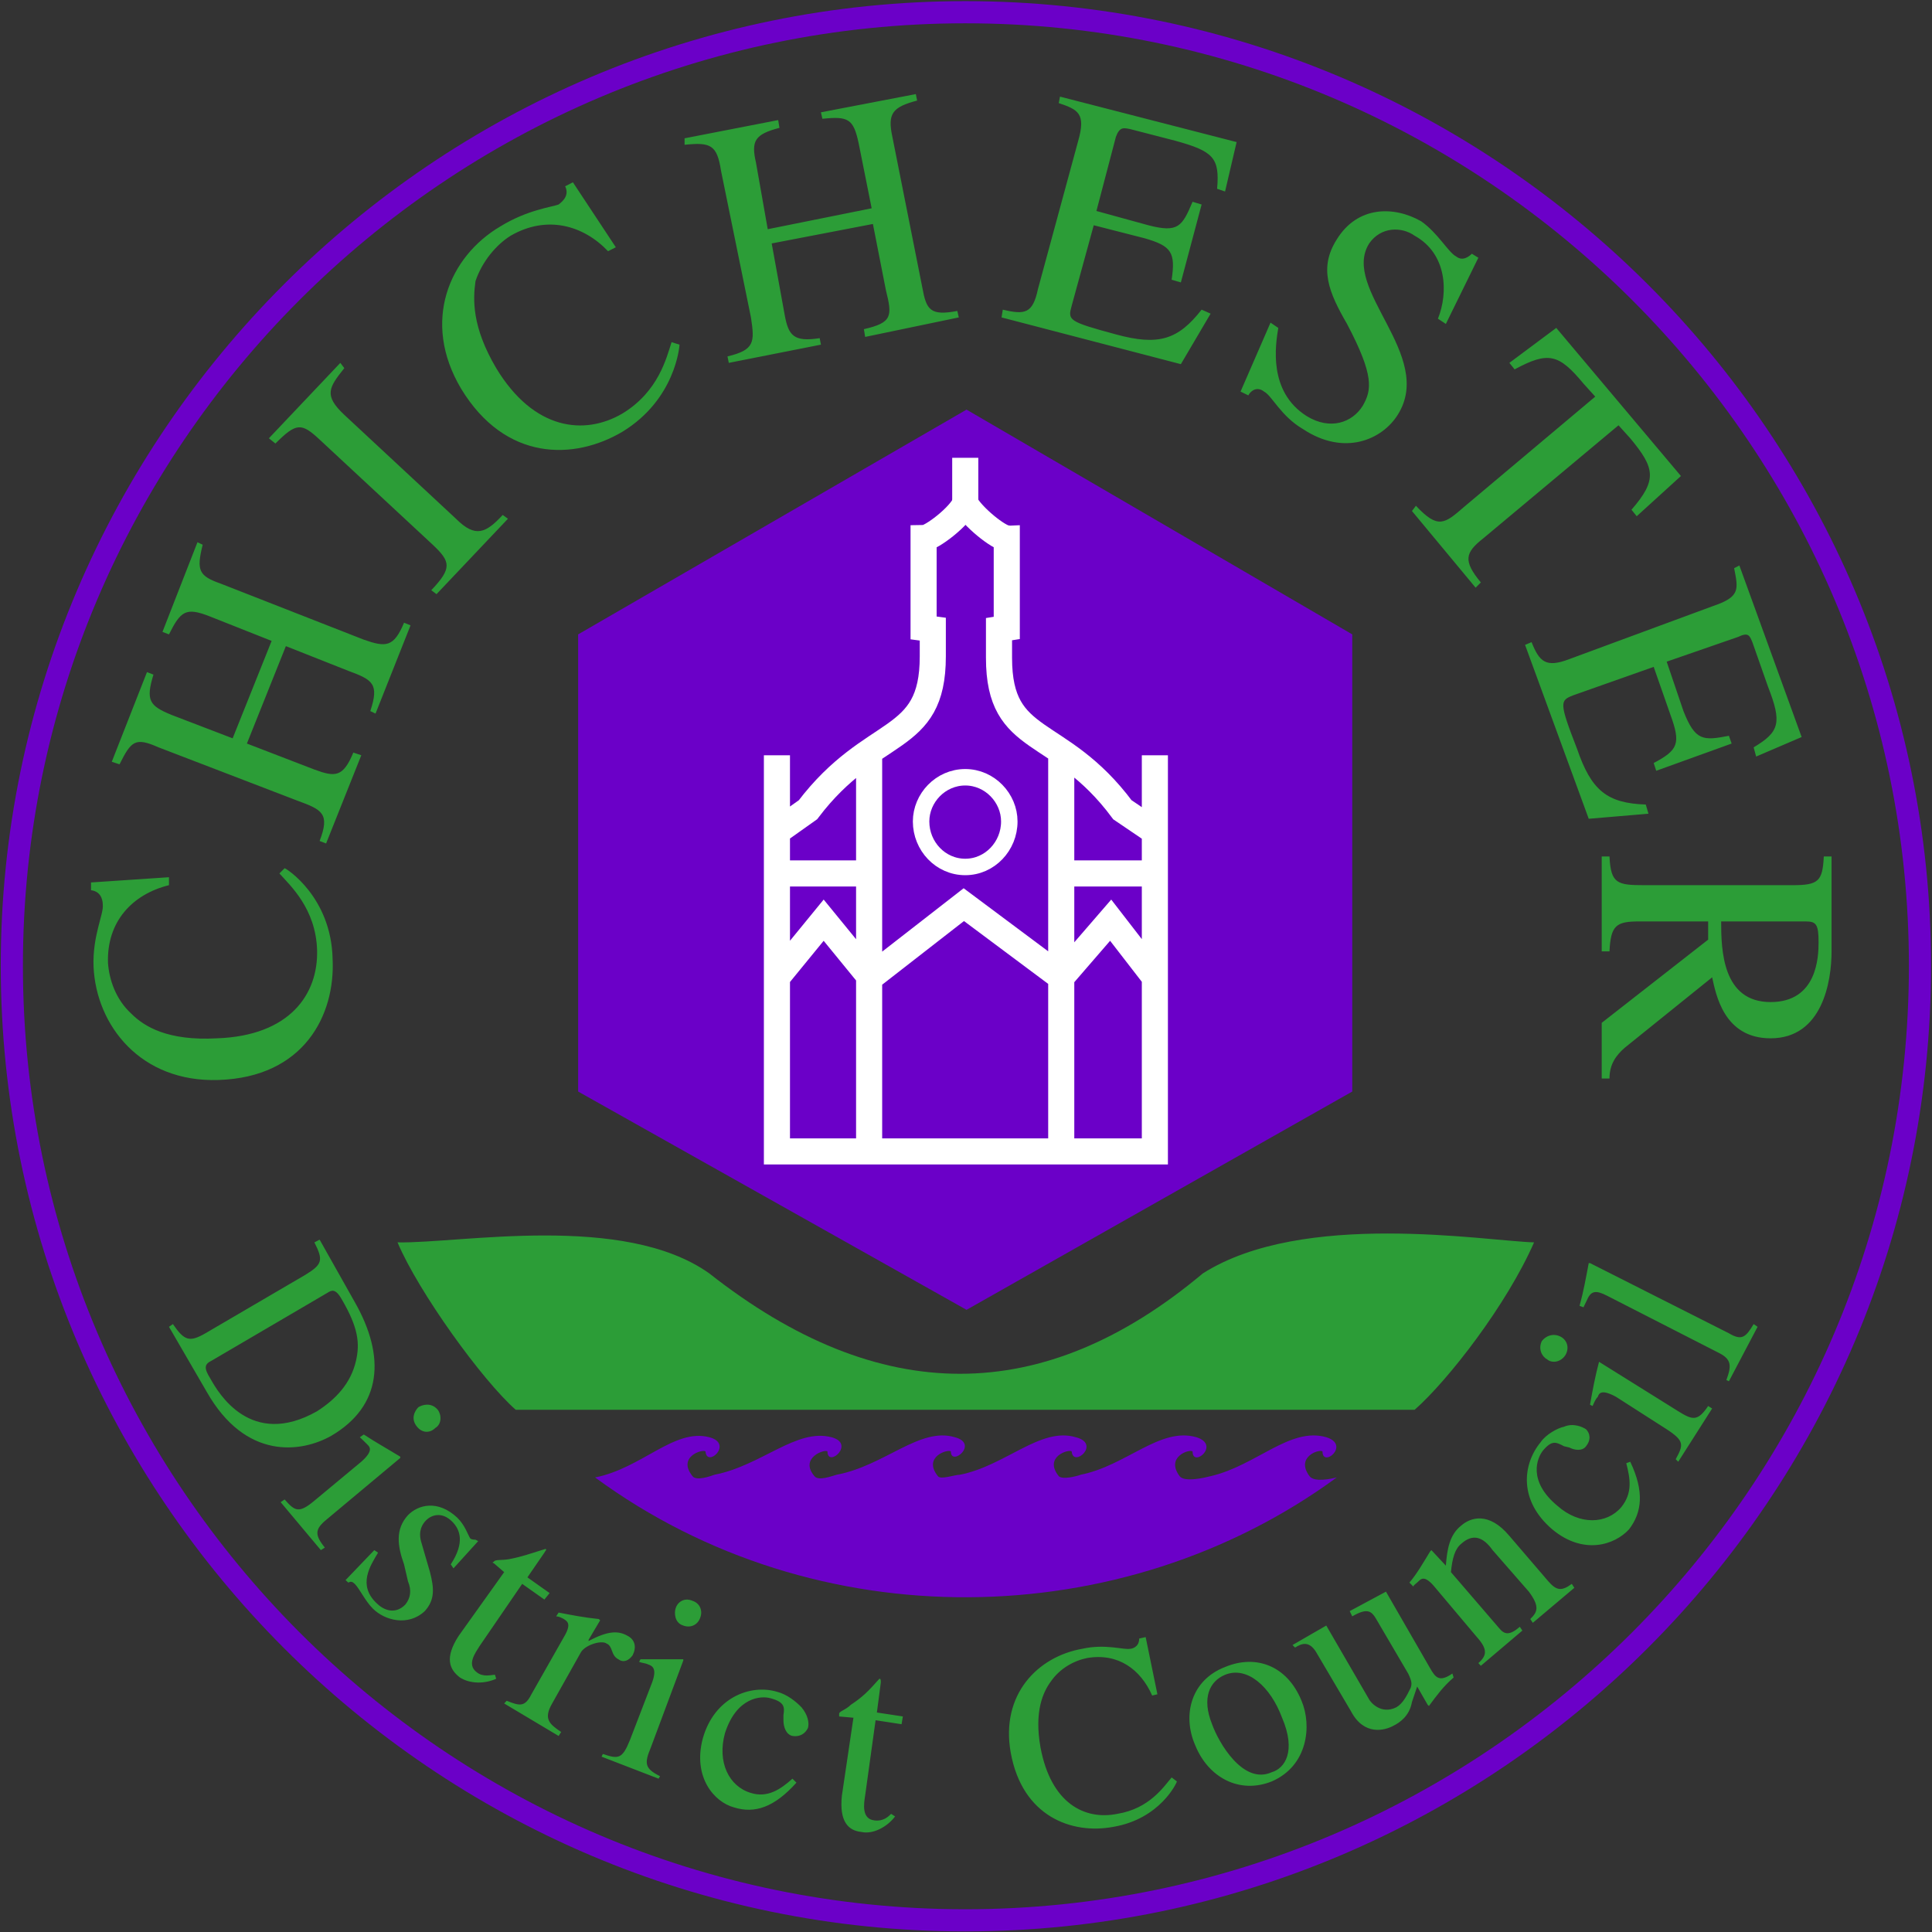
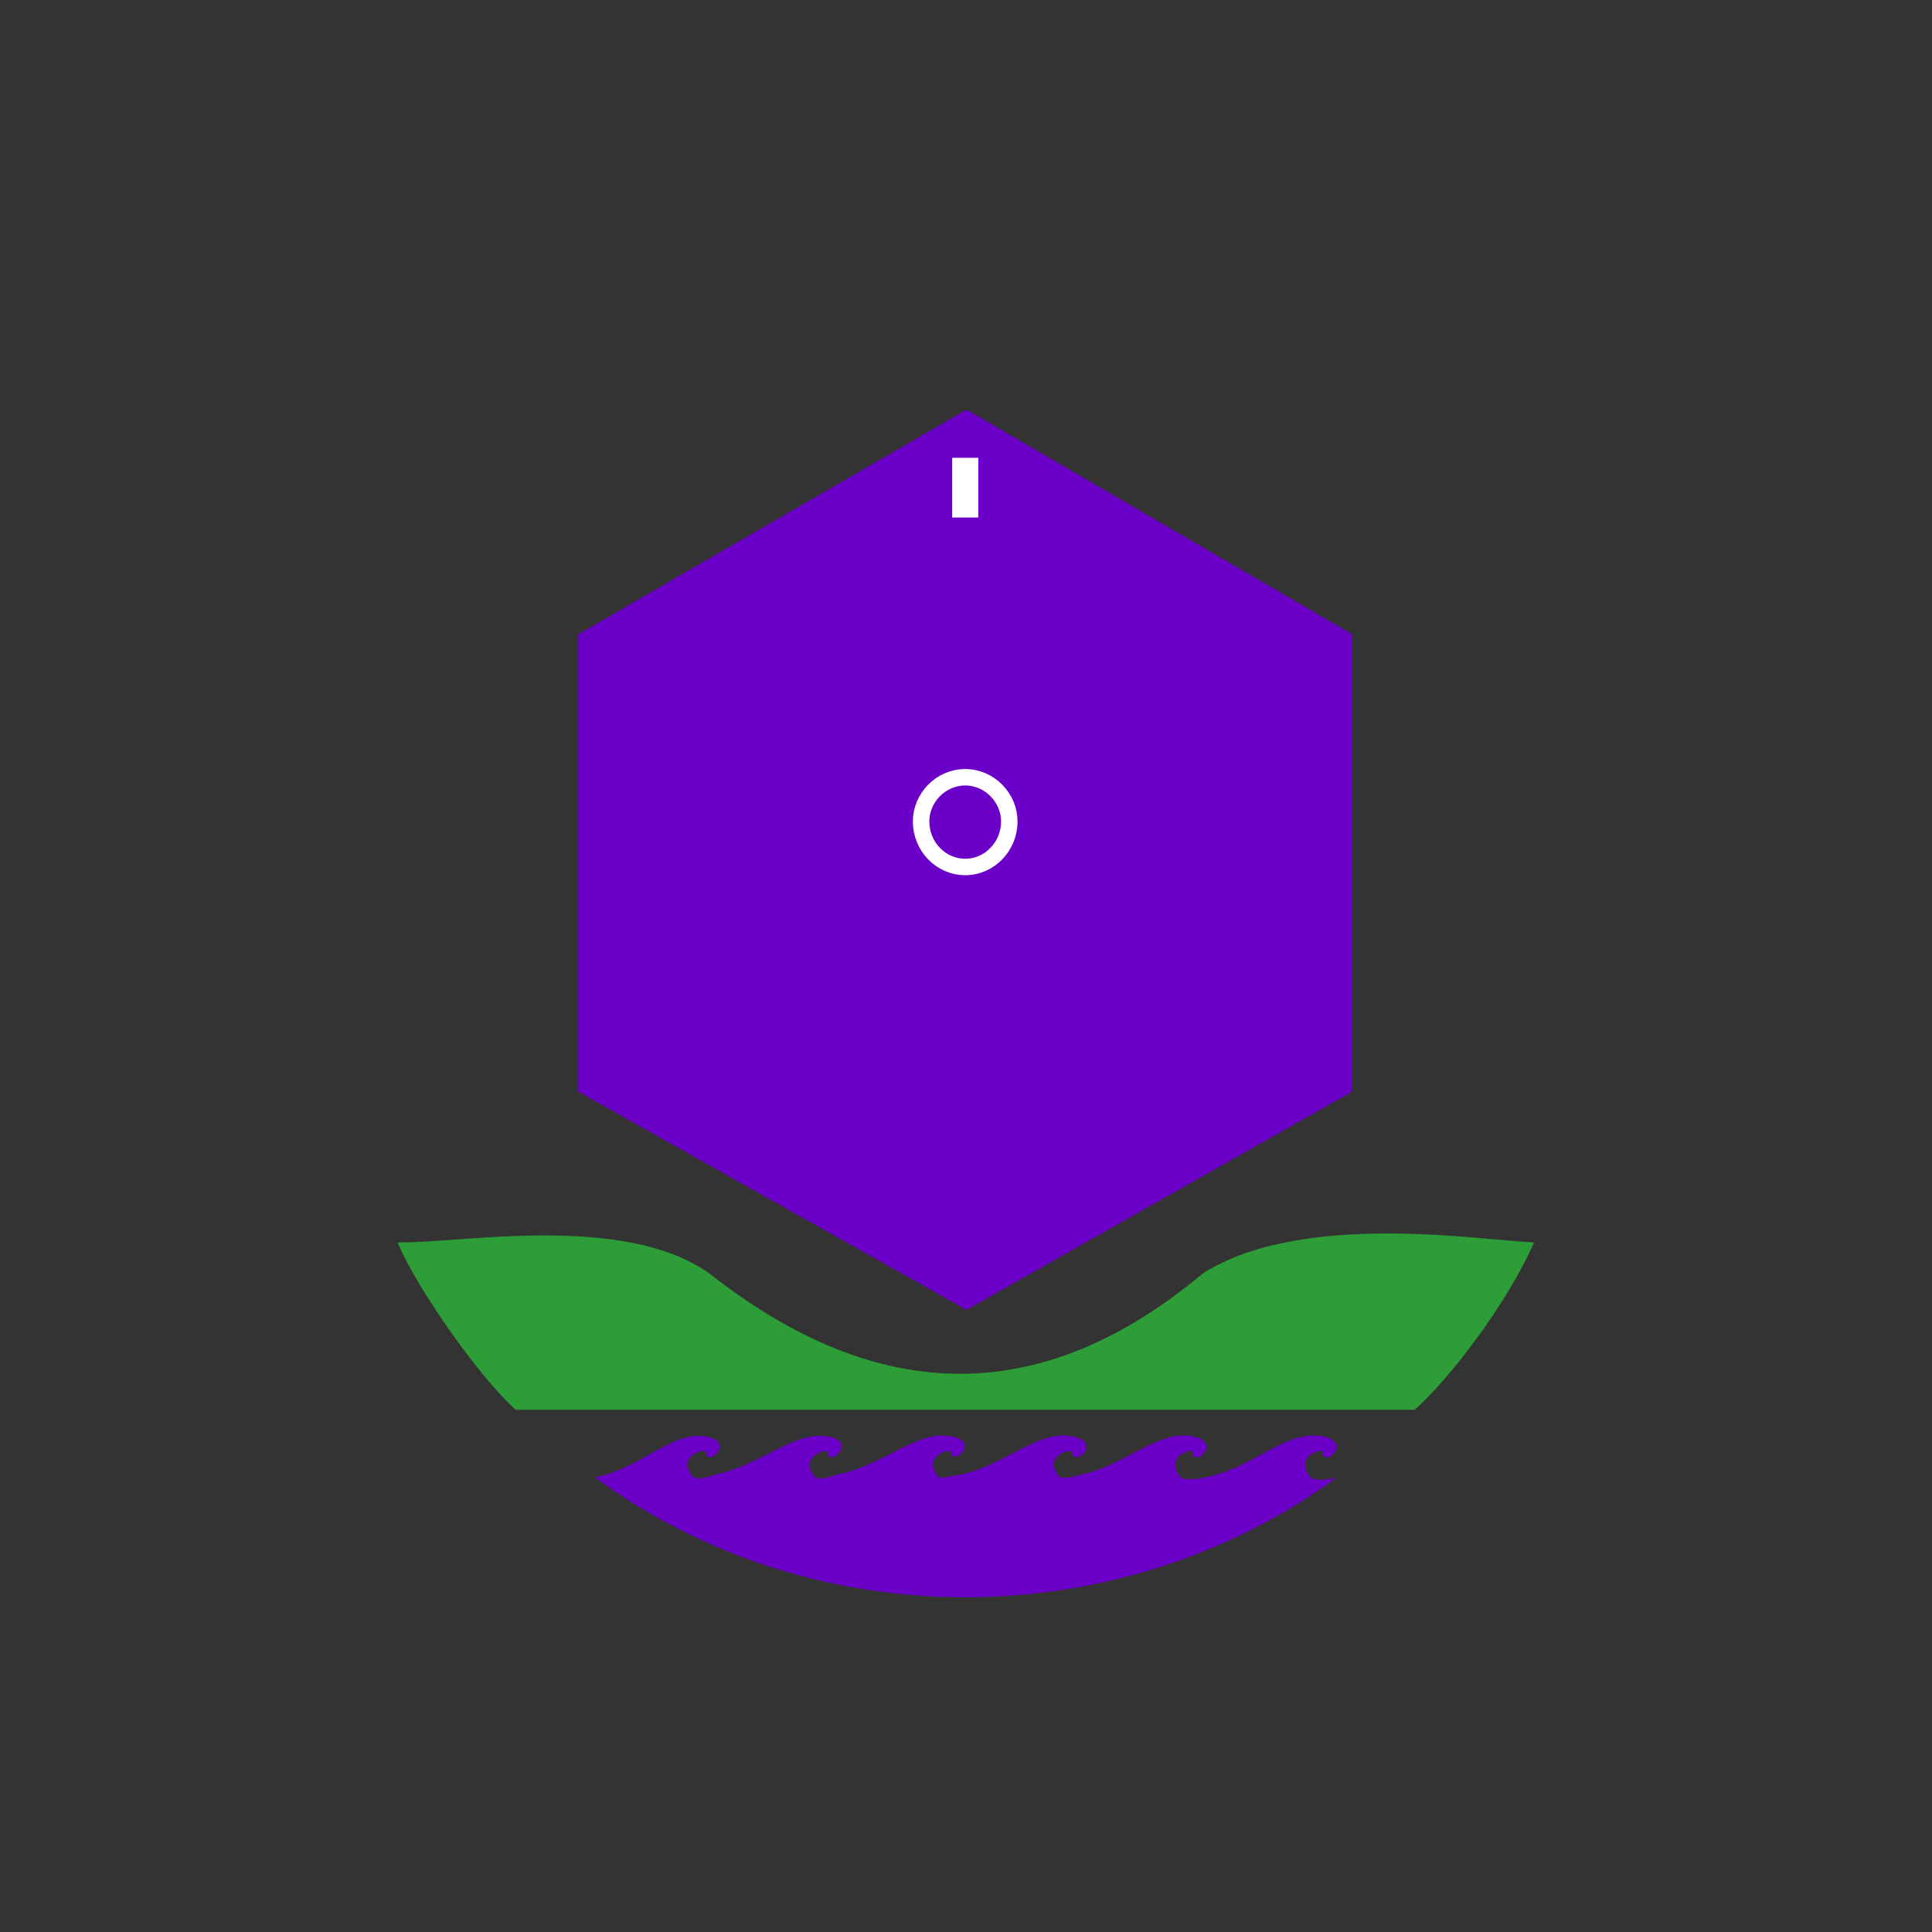
<svg xmlns="http://www.w3.org/2000/svg" xmlns:ns1="http://www.inkscape.org/namespaces/inkscape" xmlns:ns2="http://sodipodi.sourceforge.net/DTD/sodipodi-0.dtd" width="999.874" height="999.874" id="svg2" version="1.1" ns1:version="0.48.5 r10040" ns2:docname="A.svg">
  <rect width="100%" height="100%" fill="#333333" stroke="none" />
  <defs id="defs4">
    <clipPath clipPathUnits="userSpaceOnUse" id="clipPath3085">
-       <path ns1:connector-curvature="0" d="m 617.631,477.167 181.417,0 0,75.588 -181.417,0 0,-75.588 z" id="path3087" />
-     </clipPath>
+       </clipPath>
    <clipPath clipPathUnits="userSpaceOnUse" id="clipPath4400">
      <path ns1:connector-curvature="0" d="m 523.58,257.08 50.4,0 0,-50.4 -50.4,0 0,50.4 z" id="path4402" />
    </clipPath>
  </defs>
  <ns2:namedview id="base" pagecolor="#ffffff" bordercolor="#666666" borderopacity="1.0" ns1:pageopacity="0.0" ns1:pageshadow="2" ns1:zoom="0.40410048" ns1:cx="719.12751" ns1:cy="83.722062" ns1:document-units="px" ns1:current-layer="layer1" showgrid="false" fit-margin-left="0.5" fit-margin-bottom="0.5" fit-margin-top="0.5" fit-margin-right="0.5" ns1:window-width="1025" ns1:window-height="1033" ns1:window-x="894" ns1:window-y="-10" ns1:window-maximized="0">
    <ns1:grid type="xygrid" id="grid2996" empspacing="5" visible="true" enabled="true" snapvisiblegridlinesonly="true" originx="-508.699px" originy="-864.478px" />
  </ns2:namedview>
  <g ns1:label="Layer 1" ns1:groupmode="layer" id="layer1" transform="translate(-508.699,811.989)">
    <path ns1:connector-curvature="0" d="m 1240.822,-82.376 c 17.466,-15.407 47.714,-54.438 61.808,-86.644 -25.482,-0.748 -119.597,-16.82 -171.41,16.053 -82.626,69.279 -167.412,69.279 -255.449,0 -44.342,-31.56 -129.027,-15.407 -161.334,-16.053 10.742,25.482 43.696,71.237 61.162,86.644 l 465.224,0" style="fill:#2c9d37;fill-opacity:1;fill-rule:evenodd;stroke:none" id="path4394" />
    <g transform="matrix(0,-20.192,-20.192,0,5684.034,10771.156)" id="g4396" style="stroke:#6b00c8;stroke-opacity:1">
      <g id="g4398" clip-path="url(#clipPath4400)" style="stroke:#6b00c8;stroke-opacity:1">
-         <path ns1:connector-curvature="0" d="m 524.431,231.566 c 0,13.45 10.986,24.437 24.469,24.437 13.451,0 24.437,-10.987 24.437,-24.437 0,-13.484 -10.986,-24.47 -24.437,-24.47 -13.483,0 -24.469,10.986 -24.469,24.47 z" style="fill:none;stroke:#6b00c8;stroke-width:0.568;stroke-linecap:butt;stroke-linejoin:miter;stroke-miterlimit:2.613;stroke-opacity:1;stroke-dasharray:none" id="path4404" />
-       </g>
+         </g>
    </g>
    <path ns1:connector-curvature="0" d="m 1200.498,-47.363 c -2.706,0.646 -11.489,2.706 -14.094,-0.666 -7.471,-10.076 5.311,-14.195 6.724,-12.782 0,8.683 14.74,-3.372 1.959,-7.37 -18.779,-5.432 -36.325,14.74 -59.849,20.152 -2.625,0.666 -13.448,3.372 -16.053,0 -7.471,-10.076 5.311,-14.195 6.704,-12.782 0,8.683 14.76,-3.372 1.979,-7.37 -18.779,-5.432 -36.325,14.74 -59.849,19.405 -1.959,0.748 -9.349,2.706 -11.388,0.748 -8.037,-10.076 5.411,-14.195 6.704,-12.782 0.665,8.683 15.508,-4.018 2.06,-7.37 -18.193,-5.432 -36.305,14.74 -59.849,19.405 -2.706,0 -10.076,2.706 -11.469,0.748 -8.036,-10.076 5.411,-14.195 6.724,-12.782 0,8.016 14.841,-4.018 2.039,-7.37 -18.112,-5.432 -36.305,14.74 -61.141,19.405 -2.706,0.748 -9.43,3.372 -11.489,0.748 -8.036,-9.43 5.411,-14.195 6.724,-12.782 0,8.683 14.841,-4.018 2.06,-7.37 -18.112,-4.765 -36.325,14.74 -60.515,19.405 -2.039,0.748 -9.43,3.372 -11.388,0.748 -8.117,-10.076 5.331,-14.195 6.724,-12.782 0.646,8.683 14.76,-4.018 1.959,-7.37 -18.112,-4.765 -34.912,16.053 -59.102,20.818 114.287,84.019 272.915,81.313 383.83,0" style="fill:#6b00c8;fill-opacity:1;fill-rule:evenodd;stroke:none" id="path4406" />
-     <path ns1:connector-curvature="0" d="m 596.151,-357.997 -40.344,2.706 0,4.018 c 6.078,0.746 6.078,6.724 6.078,7.471 0.646,4.664 -5.411,16.053 -4.765,32.206 1.394,30.248 24.271,59.849 64.614,58.537 44.342,-1.392 60.495,-33.6 59.102,-62.555 -0.666,-32.307 -24.19,-47.047 -24.836,-47.047 l -2.706,2.706 c 5.411,6.078 18.859,18.112 19.505,39.677 0.646,22.777 -14.094,44.342 -51.813,45.654 -25.503,1.413 -37.638,-6.058 -44.362,-12.782 -8.016,-7.39 -11.388,-17.466 -12.034,-26.149 -0.748,-21.565 12.701,-35.659 31.56,-40.323 l 0,-4.119 z m 81.313,-17.466 18.213,-45.654 -4.119,-1.392 c -5.311,12.782 -9.329,12.782 -20.152,8.784 l -34.932,-13.448 20.172,-50.419 32.307,12.782 c 12.701,4.685 16.053,6.724 11.388,20.838 l 2.706,1.292 18.112,-45.654 -3.352,-1.392 c -5.331,12.782 -9.43,12.782 -20.838,8.784 l -73.943,-28.955 c -11.388,-4.018 -12.782,-6.724 -9.43,-20.172 l -2.706,-1.292 -18.112,46.401 3.372,1.292 c 6.058,-12.135 8.763,-14.094 20.818,-9.43 l 32.307,12.802 -20.172,50.419 -31.661,-12.135 c -11.388,-4.685 -13.428,-7.39 -9.329,-20.838 l -3.352,-1.292 -18.213,46.401 4.018,1.313 c 6.058,-12.135 8.117,-14.114 20.172,-8.784 l 71.985,27.643 c 12.782,4.664 16.8,6.704 11.388,20.818 l 3.352,1.292 z m 57.143,-129.027 36.972,-39.031 -2.706,-1.959 c -8.683,9.349 -14.094,12.055 -24.19,1.959 l -57.79,-53.771 c -10.742,-10.076 -8.036,-14.094 0,-24.17 l -2.06,-2.726 -36.972,39.031 3.372,2.706 c 10.823,-10.823 13.448,-10.823 22.878,-2.039 l 58.537,54.417 c 9.329,8.784 10.076,12.135 -0.748,23.544 l 2.706,2.039 z m 92.802,-179.527 -22.211,-33.62 -4.018,2.06 c 2.706,5.411 -2.706,8.763 -3.372,9.43 -3.352,1.292 -16.154,2.706 -30.248,11.388 -26.229,15.487 -40.99,49.107 -20.172,84.019 22.878,37.638 58.456,36.972 83.373,22.231 27.562,-16.8 29.602,-44.362 29.602,-45.109 l -4.099,-1.292 c -2.625,8.016 -6.724,25.583 -25.503,36.972 -19.505,11.388 -45.735,8.763 -65.261,-23.524 -12.681,-21.484 -12.034,-35.679 -10.722,-45.008 3.352,-10.096 10.722,-18.859 18.193,-23.524 18.779,-10.843 37.638,-5.411 50.419,8.016 l 4.018,-2.039 z m 58.456,59.829 47.694,-9.43 -0.646,-3.352 c -13.448,2.06 -16.154,-1.313 -18.112,-12.034 l -6.724,-36.992 52.378,-10.076 6.724,34.266 c 3.352,13.448 3.352,16.8 -11.388,20.172 l 0.646,4.018 48.461,-10.096 -0.746,-3.352 c -14.094,2.706 -16.053,-0.666 -18.112,-12.055 l -15.507,-78.042 c -2.605,-12.055 0,-15.407 12.802,-18.779 l -0.666,-3.352 -49.107,9.43 0.746,3.352 c 13.448,-1.394 16.073,0 18.779,12.701 l 6.724,33.62 -53.792,10.823 -6.058,-34.347 c -2.625,-11.388 -0.666,-14.76 12.135,-18.112 l -0.666,-4.018 -48.441,9.43 0,3.352 c 13.448,-1.394 16.8,0 18.859,13.448 l 15.487,75.902 c 1.959,12.802 1.959,16.82 -12.135,20.172 l 0.666,3.352 z m 249.371,-25.482 -4.664,-2.06 c -12.135,15.507 -22.231,18.859 -44.362,12.802 -24.917,-6.724 -24.917,-7.37 -22.878,-14.841 l 11.409,-41.636 26.229,6.704 c 14.094,4.018 16.154,7.39 14.094,21.484 l 4.765,1.394 10.742,-40.323 -4.684,-1.413 c -5.412,12.802 -7.451,16.154 -22.857,12.156 l -26.896,-7.39 10.076,-38.365 c 1.959,-5.331 4.018,-4.664 7.39,-4.018 l 23.524,6.078 c 19.506,5.411 22.878,8.763 21.464,24.816 l 4.119,1.413 5.977,-25.583 -91.409,-23.524 -0.646,3.352 c 10.076,3.372 14.094,5.411 10.076,19.526 l -20.818,76.649 c -2.706,12.782 -6.724,13.448 -18.213,10.722 l -0.646,4.018 92.802,24.19 15.406,-26.149 z m 138.558,-28.935 -3.372,-2.06 c -1.394,1.394 -4.765,4.099 -8.117,1.394 -4.018,-2.039 -9.43,-12.135 -18.112,-18.193 -14.094,-8.036 -32.953,-8.036 -43.696,9.43 -9.43,14.841 -4.018,27.542 5.331,43.696 14.175,26.876 12.781,34.266 8.117,42.383 -5.412,8.683 -16.82,12.782 -28.955,5.331 -20.152,-12.701 -16.154,-36.992 -14.74,-45.654 l -4.018,-2.726 -15.507,35.679 4.018,1.959 c 1.413,-2.706 4.765,-4.664 8.137,-1.959 3.998,1.959 8.682,12.701 20.152,19.405 21.484,14.195 40.99,5.432 49.026,-7.37 19.506,-30.894 -29.602,-65.16 -14.76,-88.704 6.078,-8.763 16.82,-8.763 23.524,-3.998 16.82,9.329 17.466,29.501 12.055,42.948 l 4.099,2.706 16.82,-34.266 z m 1.292,168.058 c -9.43,-11.388 -8.016,-15.507 1.313,-22.878 l 69.925,-58.456 6.078,6.724 c 12.782,15.407 14.094,21.484 0.646,36.972 l 2.706,3.372 22.878,-20.818 -64.513,-76.649 -24.271,18.092 2.706,3.372 c 17.466,-9.43 22.878,-8.036 35.659,7.37 l 6.078,6.724 -67.966,57.143 c -10.096,8.784 -13.448,11.489 -24.836,-0.646 l -2.06,2.706 32.953,39.677 2.706,-2.706 z m 86.745,119.678 -1.394,-4.745 c -20.172,-0.666 -28.208,-7.39 -35.578,-28.854 -9.43,-24.271 -8.784,-24.937 -2.06,-27.643 l 41.737,-14.74 8.683,24.836 c 5.411,14.841 4.018,18.193 -8.683,24.917 l 1.312,4.018 39.031,-14.094 -1.413,-4.018 c -13.448,2.625 -17.446,2.625 -23.524,-12.782 l -8.683,-25.583 36.972,-12.802 c 5.331,-2.605 5.977,-0.646 7.37,2.706 l 8.036,22.878 c 7.37,18.859 6.078,23.524 -7.37,31.56 l 1.292,4.765 23.544,-10.096 -32.226,-88.784 -2.706,1.394 c 2.06,10.742 3.372,14.76 -10.722,19.526 l -74.609,27.542 c -12.135,4.664 -15.487,1.313 -19.506,-8.784 l -3.372,1.413 32.953,89.996 30.914,-2.625 z m -20.172,137.063 c 0,-7.37 3.372,-12.034 8.036,-16.053 l 45.089,-36.325 c 1.959,8.683 5.977,31.56 30.248,31.56 26.896,0 31.56,-29.602 31.56,-45.008 l 0,-49.107 -4.018,0 c -0.646,12.802 -2.706,14.861 -16.154,14.861 l -76.649,0 c -14.094,0 -17.446,-0.748 -18.112,-14.861 l -4.018,0 0,49.107 4.018,0 c 0.667,-13.428 3.372,-15.487 15.406,-15.487 l 35.659,0 0,9.43 -55.084,43.049 0,28.834 4.018,0 z m 101.485,-81.313 c 5.432,0 6.724,1.394 6.724,10.742 0,7.471 -0.646,30.995 -24.836,30.995 -24.917,0 -25.583,-26.896 -25.583,-41.737 l 43.696,0" style="fill:#2c9d37;fill-opacity:1;fill-rule:evenodd;stroke:none" id="path4408" />
-     <path ns1:connector-curvature="0" d="m 596.151,-125.324 19.505,33.6 c 20.172,35.578 49.026,31.56 64.513,22.797 26.25,-15.407 28.208,-40.99 12.135,-69.198 l -18.193,-32.307 -2.706,1.413 c 4.745,9.329 4.099,11.388 -4.685,16.8 l -51.712,30.248 c -8.137,4.664 -10.843,4.018 -16.82,-4.765 l -2.039,1.413 z m 81.959,-17.567 c 2.06,-1.292 4.119,-2.605 7.471,3.372 8.683,14.841 9.349,22.878 7.39,31.641 -2.706,12.055 -10.742,20.172 -20.172,26.25 -34.266,19.405 -51.066,-9.43 -55.185,-16.82 -3.352,-5.411 -3.352,-7.471 0.746,-9.43 l 59.748,-35.013 z m -24.17,108.31 20.818,24.836 2.06,-1.312 c -6.078,-7.471 -4.664,-10.076 2.039,-15.487 l 36.992,-30.914 0,-0.646 c -6.724,-4.119 -12.802,-7.471 -18.88,-11.489 l -2.039,1.413 c 1.394,1.292 2.706,2.605 4.099,3.998 1.313,1.312 2.625,3.372 -3.352,8.683 l -24.271,20.172 c -8.036,6.724 -10.096,5.411 -15.407,-0.646 l -2.06,1.394 z m 71.237,-49.107 c -1.959,2.06 -4.018,6.058 -0.646,10.076 2.706,3.372 6.704,3.372 9.43,0.666 3.352,-1.959 3.352,-6.724 1.292,-9.43 -3.352,-4.018 -8.016,-2.625 -10.076,-1.313 z m 18.213,83.373 12.782,-14.094 -1.392,-0.746 c -0.667,0 -1.959,0 -2.706,-0.646 -1.313,-1.979 -2.625,-6.724 -6.724,-10.742 -10.096,-9.43 -20.172,-6.724 -25.503,-1.312 -6.724,7.37 -5.411,16.053 -2.039,25.482 l 2.039,8.784 c 1.959,4.664 1.313,8.683 -1.394,12.034 -5.331,5.432 -11.388,2.726 -14.76,-0.646 -10.076,-9.43 -3.352,-19.505 0.666,-26.229 l -1.959,-1.313 -14.861,15.507 1.413,1.292 c 1.313,-0.646 1.959,-0.646 3.352,0.666 2.625,2.706 5.331,8.763 9.349,12.782 6.058,6.078 18.193,9.43 26.876,1.313 5.432,-5.977 4.765,-12.055 2.706,-20.172 L 726.571,-14.409 c -1.394,-5.411 0.666,-8.784 2.706,-10.843 2.625,-2.605 8.036,-4.664 13.448,0.746 4.018,4.018 6.724,10.742 -0.746,22.13 l 1.413,2.06 z M 793.144,12.486 781.655,4.349 790.439,-8.433 c 0.646,-1.313 1.313,-1.313 0.646,-1.959 -8.763,2.706 -12.135,4.018 -18.859,5.311 -3.998,0.746 -7.37,0 -8.016,1.413 -0.666,0 -0.666,0.646 0,0.646 l 5.411,4.664 -23.524,32.953 c -7.471,11.489 -4.765,17.466 0.646,21.585 5.331,3.352 12.782,3.352 18.758,0.646 l -0.646,-2.06 c -1.959,0 -6.078,1.413 -9.43,-1.312 -5.331,-3.998 -0.646,-10.076 1.394,-13.428 l 22.13,-32.307 11.489,8.117 2.706,-3.352 z m -9.43,52.378 c -3.352,6.704 -6.058,6.058 -12.782,3.352 l -1.313,1.394 28.188,16.82 1.313,-2.06 c -5.977,-4.018 -9.329,-6.724 -4.664,-14.76 L 809.197,43.381 c 2.06,-4.018 10.843,-6.724 13.448,-4.765 3.372,1.413 2.06,6.078 6.078,8.117 2.706,1.979 5.411,0.667 7.37,-2.039 2.06,-4.018 1.394,-8.036 -2.605,-10.096 -4.765,-2.706 -10.096,-2.706 -20.172,2.706 l 0,-0.646 5.977,-10.076 -0.666,-0.666 c -7.37,-0.746 -14.094,-2.039 -20.818,-3.352 l -1.292,1.959 c 1.292,0 2.605,0.646 3.998,1.394 1.959,1.313 4.018,2.625 0,9.349 l -16.8,29.601 z m 36.325,32.287 29.501,11.388 0.746,-1.292 c -8.117,-4.018 -8.117,-6.724 -4.765,-14.841 l 16.8,-45.008 0,-0.667 c -7.37,0 -14.74,0 -22.13,0 l -0.746,1.313 c 1.413,0.666 3.372,0.666 4.765,1.413 1.959,0.646 4.685,1.959 1.959,9.329 l -11.388,29.601 c -4.018,10.076 -6.058,10.076 -14.094,7.37 l -0.646,1.394 z m 38.284,-76.649 c -0.666,2.06 -0.666,7.37 3.998,8.784 3.372,1.312 7.39,0 8.784,-4.119 1.313,-3.352 0,-7.37 -4.018,-8.683 -4.765,-2.039 -8.117,1.313 -8.763,4.018 z m 60.495,88.037 c -6.078,5.432 -12.802,10.096 -21.484,7.39 -11.469,-3.372 -17.547,-16.073 -13.448,-30.914 5.977,-18.758 18.779,-19.505 23.544,-18.112 7.37,1.959 7.37,4.664 6.724,8.683 l 0,2.706 c 0,3.372 1.292,7.39 4.664,8.137 4.018,0.646 6.724,-1.413 8.016,-4.119 0.746,-2.605 0,-6.724 -3.352,-10.742 -2.605,-2.706 -7.37,-6.704 -12.701,-8.016 -13.448,-4.018 -32.307,2.706 -38.365,24.17 -5.331,20.172 6.058,32.974 16.154,35.679 10.722,3.352 20.818,0 32.307,-12.802 l -2.06,-2.06 z m 57.143,-32.206 -13.448,-2.039 2.039,-15.507 c 0,-1.312 0,-1.959 -0.746,-1.959 -5.957,6.724 -8.683,9.43 -14.74,13.448 -2.706,2.706 -6.078,3.352 -6.078,4.664 0,0.646 0,0.646 0,1.394 l 7.39,0.666 -5.977,40.323 c -1.413,13.448 3.352,18.112 10.076,18.779 5.977,1.394 13.448,-2.625 17.466,-8.036 l -2.06,-1.312 c -1.313,1.312 -4.018,4.018 -8.683,3.372 -6.724,-0.746 -5.411,-8.784 -4.765,-12.802 l 5.411,-39.031 13.448,2.06 0.666,-4.018 z m 131.733,-11.469 -6.078,-29.601 -3.352,0.746 c 0,4.664 -4.018,5.311 -4.664,5.311 -3.372,0.666 -12.802,-2.706 -24.836,0 -22.878,4.018 -42.403,23.544 -36.972,53.792 5.977,32.953 31.54,42.383 53.024,38.365 24.271,-4.099 32.953,-22.878 32.953,-23.524 l -2.706,-2.06 c -4.018,4.664 -11.388,16.154 -28.188,18.859 -16.82,3.372 -34.266,-5.411 -39.677,-34.347 -3.372,-18.779 1.394,-28.854 5.412,-34.266 4.664,-6.724 12.034,-10.742 18.758,-12.055 16.154,-2.706 27.643,5.977 33.62,19.425 l 2.706,-0.646 z m 35.013,-14.114 c -17.567,6.724 -22.231,24.836 -15.507,40.344 6.724,16.8 22.878,25.583 39.677,18.859 18.779,-8.117 20.818,-28.955 15.406,-41.737 -7.37,-18.112 -23.524,-24.19 -39.576,-17.466 z m 24.17,54.438 c -14.841,6.724 -27.542,-15.407 -30.894,-24.836 -5.412,-13.448 -1.394,-22.211 6.724,-25.583 11.388,-4.664 23.524,6.078 29.501,22.231 7.471,17.446 1.392,26.229 -5.331,28.188 z m 93.469,-51.066 c -6.724,4.664 -8.784,2.06 -11.489,-2.706 l -22.878,-39.677 -18.758,10.076 1.313,2.706 c 8.117,-4.664 10.076,-2.706 12.782,2.06 l 16.154,27.542 c 1.959,4.018 1.959,5.411 1.313,7.37 -1.959,4.018 -4.018,8.117 -7.39,10.076 -8.016,4.018 -13.428,-2.706 -14.094,-3.998 l -22.211,-38.284 -17.466,10.076 1.313,1.312 c 3.352,-2.06 7.471,-4.018 11.489,3.352 l 17.446,29.601 c 6.724,12.802 17.466,10.096 22.231,7.37 2.605,-1.292 8.016,-4.664 9.329,-12.135 l 2.706,-8.016 5.412,9.43 0.665,0.646 c 4.018,-5.411 7.37,-10.076 12.782,-14.74 l -0.646,-2.06 z m 12.701,-18.859 c 5.412,6.058 5.412,9.43 0.748,13.448 l 1.292,1.394 21.484,-18.213 -1.313,-1.959 c -5.412,4.664 -8.016,4.018 -10.742,0.666 l -24.917,-28.955 c 0.746,-7.37 2.06,-12.034 5.412,-14.74 6.078,-5.432 11.388,-3.372 16.154,3.352 l 18.758,21.484 c 6.078,8.117 4.119,10.823 0.746,14.175 l 1.313,1.959 21.484,-18.112 -1.313,-2.039 c -5.412,4.018 -8.037,3.352 -12.135,-1.313 L 1289.847,-17.116 c -10.742,-12.802 -20.172,-9.43 -24.836,-5.411 -6.078,4.745 -7.37,12.135 -8.037,20.818 l -7.471,-8.036 -0.646,0.646 c -3.352,5.432 -6.724,11.489 -10.742,16.154 l 2.06,2.06 c 0,-0.748 1.313,-1.394 2.625,-2.706 1.394,-1.392 3.352,-3.352 8.763,3.352 l 21.484,25.503 z m 77.295,-90.016 c 2.06,8.036 3.372,15.407 -2.605,22.797 -7.471,8.763 -21.565,9.43 -32.953,-0.666 -15.508,-12.782 -10.742,-24.836 -7.39,-28.854 4.664,-5.411 6.724,-4.099 10.742,-2.039 l 2.706,0.646 c 2.625,1.394 6.724,2.06 8.683,-0.646 2.706,-3.372 2.059,-6.724 0,-8.784 -1.959,-1.312 -6.724,-3.352 -11.388,-1.312 -3.352,0.666 -9.43,4.018 -12.135,8.036 -9.43,11.489 -11.388,30.248 6.058,45.089 16.154,13.448 32.307,8.036 39.697,0 6.724,-8.763 8.016,-19.505 0.646,-35.013 l -2.06,0.746 z m 26.896,-0.746 17.547,-27.542 -2.06,-1.292 c -5.412,8.016 -8.016,7.37 -15.487,2.706 l -40.99,-25.583 c -1.959,7.37 -3.352,14.74 -4.664,22.211 l 1.313,0.667 c 0.646,-1.413 1.394,-3.372 2.706,-4.765 0.646,-1.959 2.039,-4.018 9.43,0 l 26.23,16.8 c 9.329,6.078 8.682,8.117 4.664,15.507 l 1.313,1.292 z m -67.886,-53.024 c 2.06,1.959 6.724,1.959 9.43,-2.06 2.06,-3.352 1.313,-7.37 -2.039,-9.43 -3.372,-1.959 -7.39,-1.292 -10.096,2.06 -1.959,4.018 0,8.036 2.706,9.43 z m 94.115,11.388 14.841,-28.188 -2.039,-1.413 c -4.018,6.724 -6.078,8.784 -12.802,4.765 l -71.884,-36.325 -0.665,0 c -1.394,7.39 -2.706,14.76 -4.745,22.13 l 2.039,0.746 c 0.665,-1.392 1.313,-2.706 1.959,-4.099 2.06,-4.664 4.765,-4.664 10.096,-1.959 l 57.891,29.602 c 6.724,3.352 6.724,6.704 3.998,14.094 l 1.313,0.646" style="fill:#2c9d37;fill-opacity:1;fill-rule:evenodd;stroke:none" id="path4410" />
    <path ns1:connector-curvature="0" d="m 1008.916,-134.108 199.618,-112.974 0,-236.59 -199.618,-116.326 -201.011,116.326 0,236.59 201.011,112.974" style="fill:#6b00c8;fill-opacity:1;fill-rule:evenodd;stroke:none" id="path4412" />
-     <path ns1:connector-curvature="0" d="m 1058.669,-359.955 47.714,0 m -195.6,0 48.36,0 m -0.646,-62.555 0,206.423 m 99.426,-206.423 0,206.423 m -49.672,0 -97.467,0 0,-205.03 0,39.597 16.053,-11.388 c 33.62,-44.362 64.614,-32.953 64.614,-79.375 l 0,-14.094 -4.765,-0.646 0,-46.401 c 4.018,0 18.859,-11.388 21.565,-18.112 3.372,6.724 17.466,18.112 21.484,18.112 l 0,46.401 -4.018,0.646 0,14.841 c 0,46.32 30.914,34.266 63.867,78.628 l 16.8,11.388 0,-39.597 0,205.03 -98.133,0 m -97.467,-90.097 24.19,-29.581 24.17,29.581 48.36,-37.618 50.419,37.618 25.583,-29.581 22.878,29.581" style="fill:none;stroke:#ffffff;stroke-width:13.508;stroke-linecap:butt;stroke-linejoin:miter;stroke-miterlimit:2.613;stroke-opacity:1;stroke-dasharray:none" id="path4414" />
    <path ns1:connector-curvature="0" d="m 1008.25,-363.307 c -12.782,0 -22.857,-10.742 -22.857,-23.544 0,-12.135 10.076,-22.878 22.857,-22.878 12.701,0 22.797,10.742 22.797,22.878 0,12.802 -10.096,23.544 -22.797,23.544 z" style="fill:#6b00c8;fill-opacity:1;fill-rule:evenodd;stroke:#ffffff;stroke-width:8.521;stroke-linecap:butt;stroke-linejoin:miter;stroke-miterlimit:2.613;stroke-opacity:1;stroke-dasharray:none" id="path4416" />
    <path ns1:connector-curvature="0" d="m 1008.25,-544.167 0,-30.894" style="fill:none;stroke:#ffffff;stroke-width:13.508;stroke-linecap:butt;stroke-linejoin:miter;stroke-miterlimit:2.613;stroke-opacity:1;stroke-dasharray:none" id="path4418" />
  </g>
</svg>